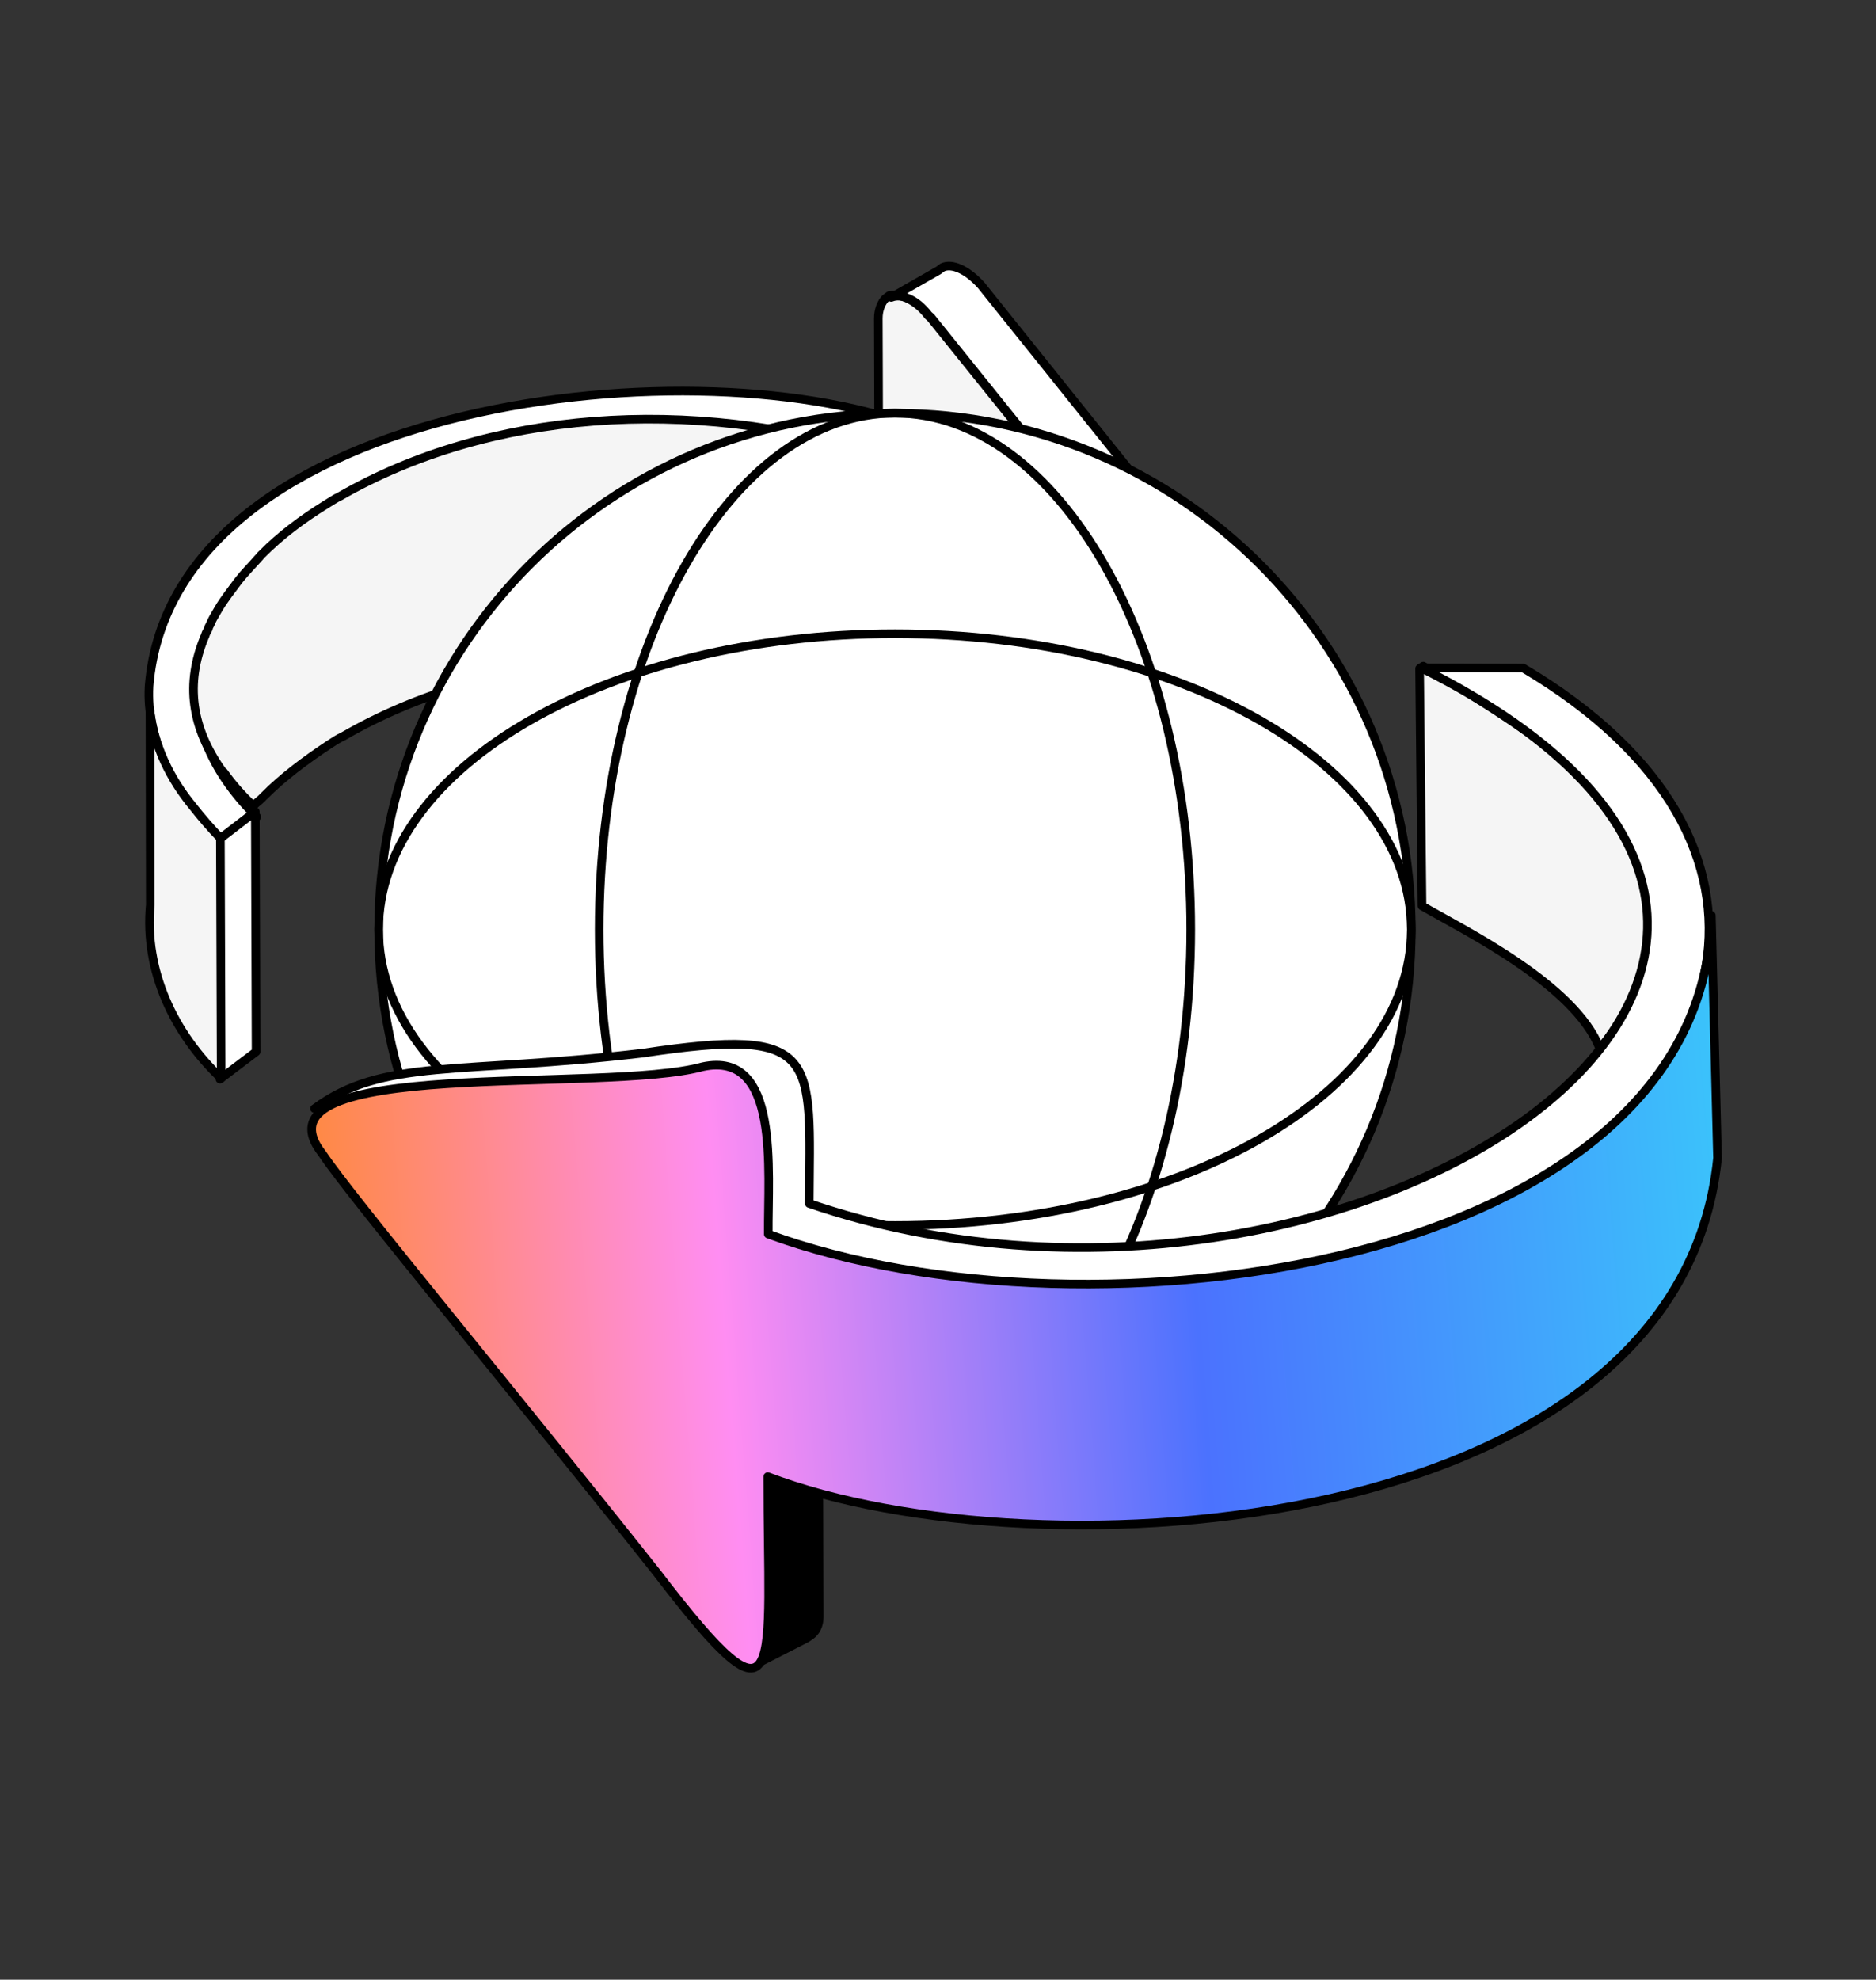
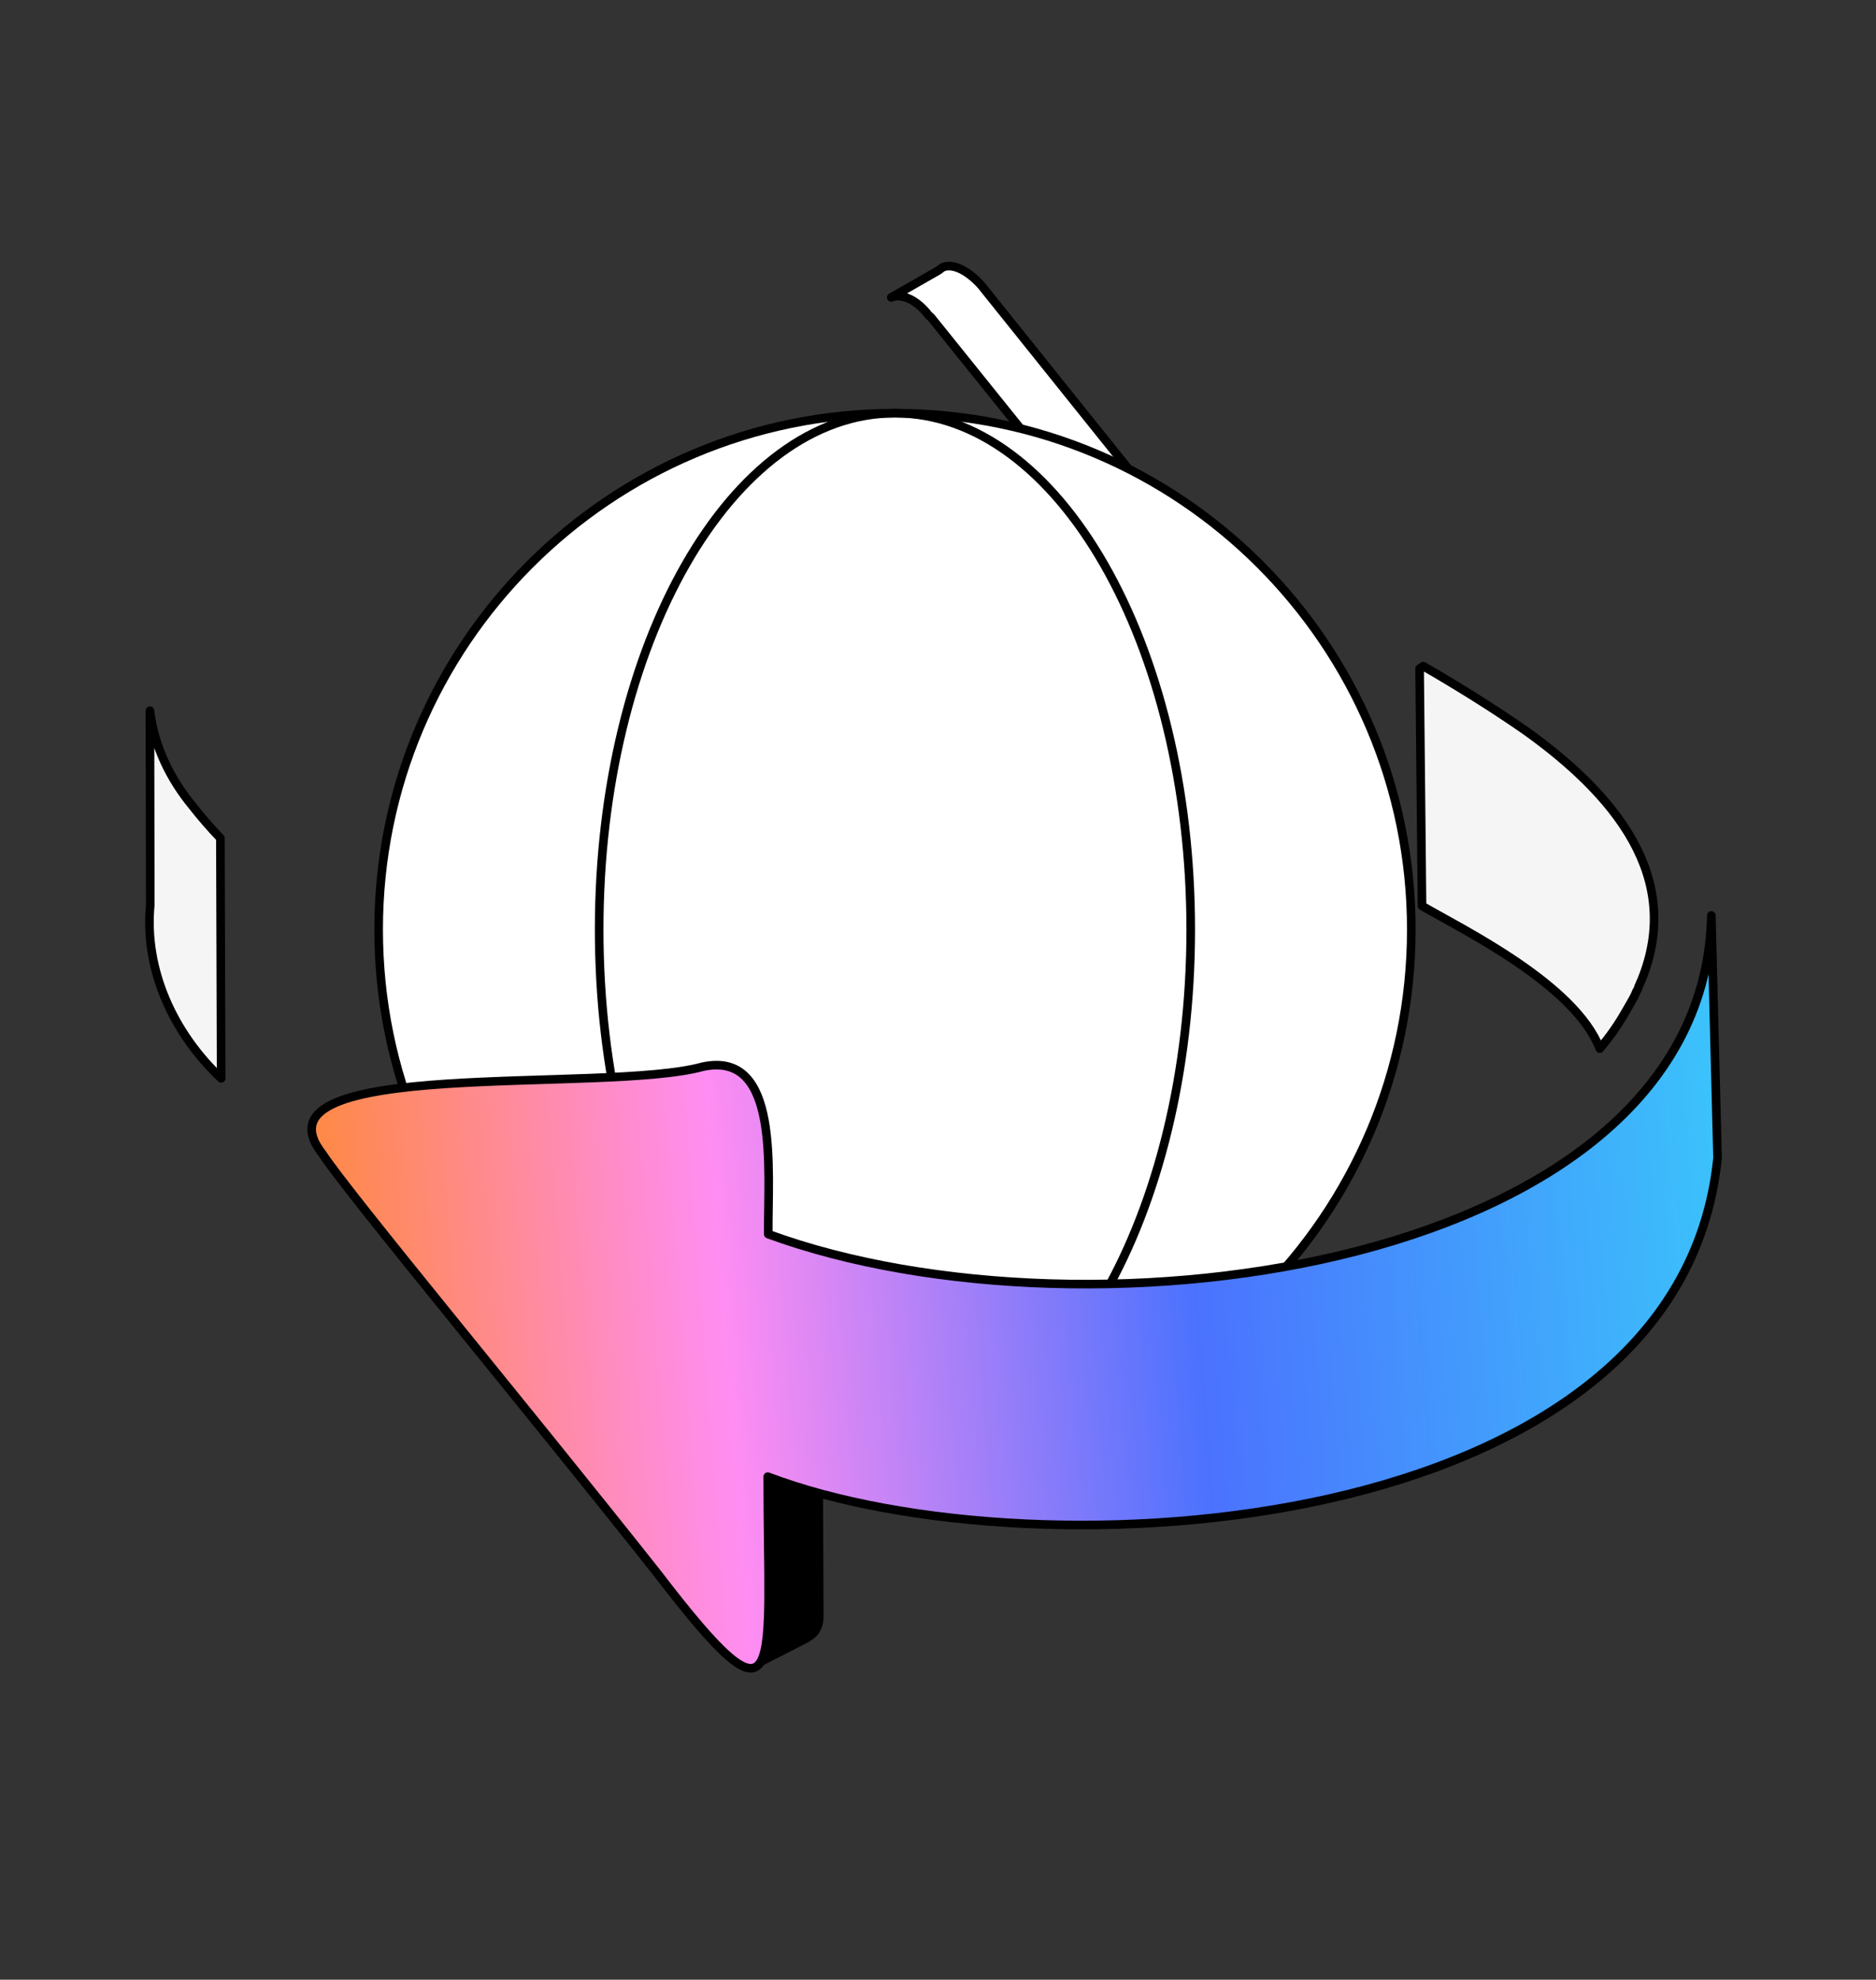
<svg xmlns="http://www.w3.org/2000/svg" fill="none" viewBox="0 0 218 230" height="230" width="218">
  <rect x="0" y="0" width="218" height="230" fill="#333333" stroke="none" />
-   <path stroke-linejoin="round" stroke-linecap="round" stroke-miterlimit="10" stroke="black" fill="white" d="M107.203 49.961C82.032 39.545 20.05 46.157 17.322 79.709C16.956 85.805 20.291 91.409 22.461 94.326C24.388 96.753 24.876 97.122 25.672 98.019L29.835 94.905C3.37 68.675 57.272 38.127 102.529 53.657L107.203 49.961Z" />
  <path fill="black" d="M107.188 77.456L102.42 81.011L102.394 53.14L107.162 49.585L107.188 77.456Z" />
-   <path stroke-linejoin="round" stroke-linecap="round" stroke="black" fill="#F5F5F5" d="M103.344 34.333C103.203 34.427 103.023 34.586 102.881 34.679C102.447 35.129 102.057 35.955 102.062 37.009L102.083 42.89L102.101 49.383L102.133 52.818C80.013 45.916 56.688 47.779 39.509 57.657C38.915 57.928 38.453 58.274 37.924 58.582C35.066 60.347 32.573 62.237 30.475 64.354C30.333 64.448 30.181 64.711 30.002 64.87C29.236 65.742 28.404 66.575 27.742 67.419C26.927 68.526 26.01 69.66 25.365 70.777C25.289 70.909 25.251 70.974 25.137 71.171L25.061 71.303C24.986 71.434 24.834 71.697 24.758 71.828C24.568 72.157 24.482 72.458 24.255 72.852C24.244 73.021 24.131 73.218 24.017 73.415L23.979 73.481C23.903 73.612 23.855 73.847 23.779 73.979C21.515 79.417 22.227 84.558 25.864 89.636L25.93 89.674L25.996 89.712C26.968 91.062 28.017 92.281 29.431 93.623C29.828 93.239 30.291 92.893 30.329 92.827C30.471 92.734 30.584 92.537 30.726 92.443C32.824 90.326 35.458 88.343 38.289 86.474C38.714 86.193 39.28 85.819 39.874 85.549C56.987 75.632 80.275 73.835 102.328 80.699L102.355 93.853L102.331 97.081C102.335 98.135 102.613 99.171 103.098 100.152C103.126 100.255 103.192 100.293 103.219 100.397C103.341 100.642 103.565 100.86 103.649 101.171C104.76 103.039 106.552 104.336 108.02 104.22L152.949 100.289C153.119 100.299 153.222 100.271 153.392 100.282C153.665 100.264 153.948 100.077 154.127 99.918C154.703 99.375 154.962 98.473 154.929 97.315C154.849 96.393 154.581 95.187 153.965 94.13L153.75 93.744C153.497 93.423 153.283 93.036 153.03 92.715L148.95 87.644L108.15 36.933L107.86 36.677C106.41 34.789 104.615 34.104 103.344 34.333Z" />
  <path stroke-linejoin="round" stroke-linecap="round" stroke-miterlimit="10" stroke="black" fill="white" d="M114.02 33.141L154.969 84.201L159.049 89.272C159.367 89.631 159.516 89.98 159.769 90.301L159.984 90.688C161.244 92.905 161.299 95.389 160.146 96.475L159.411 96.839L154.166 99.855C154.742 99.312 155.038 98.344 154.968 97.252C154.887 96.33 154.619 95.124 154.003 94.067L153.788 93.681C153.536 93.36 153.321 92.973 153.068 92.652L148.988 87.581L108.189 36.87L107.898 36.614C106.448 34.726 104.72 34.078 103.569 34.553L109.06 31.416L109.522 31.07C110.607 30.557 112.363 31.308 114.02 33.141Z" />
  <path stroke-linejoin="round" stroke-linecap="round" stroke-miterlimit="10" stroke="black" fill="white" d="M104 168C137.137 168 164 141.14 164 108C164 74.861 137.137 48 104 48C70.863 48 44 74.861 44 108C44 141.14 70.863 168 104 168Z" />
-   <path stroke-linejoin="round" stroke-linecap="round" stroke-miterlimit="10" stroke="black" d="M104 142.372C137.136 142.372 164 126.983 164 108C164 89.017 137.136 73.628 104 73.628C70.865 73.628 44 89.017 44 108C44 126.983 70.865 142.372 104 142.372Z" />
  <path stroke-linejoin="round" stroke-linecap="round" stroke-miterlimit="10" stroke="black" d="M103.997 168C122.982 168 138.369 141.137 138.369 108C138.369 74.864 122.982 48 103.997 48C85.012 48 69.625 74.864 69.625 108C69.625 141.137 85.012 168 103.997 168Z" />
-   <path stroke-linejoin="round" stroke-linecap="round" stroke-miterlimit="10" stroke="black" fill="white" d="M29.758 122.193L25.557 125.374L25.568 97.437L29.666 94.284L29.758 122.193Z" />
  <path stroke-linejoin="round" stroke-linecap="round" stroke="black" fill="#F5F5F5" d="M22.398 93.677C23.408 94.961 24.457 96.18 25.609 97.371L25.701 125.28C20.201 120.089 16.733 112.744 17.463 105.107L17.423 82.571C17.922 86.713 19.768 90.495 22.398 93.677Z" />
  <path stroke-linejoin="round" stroke-linecap="round" stroke="black" fill="#F5F5F5" d="M177.146 84.794C187.577 92.217 195.664 101.879 190.726 113.92C190.613 114.117 190.527 114.418 190.413 114.615C190.403 114.785 190.251 115.047 190.137 115.244C189.975 115.677 189.71 116.136 189.52 116.465C189.444 116.596 189.293 116.859 189.179 117.056L189.065 117.253C188.989 117.385 188.875 117.582 188.799 117.713C187.965 119.159 186.999 120.528 185.902 121.822C183.018 114.375 170.174 108.098 165.246 105.254L164.965 77.673L165.389 77.392C169.265 79.63 173.329 82.151 177.146 84.794Z" />
  <path stroke-linejoin="round" stroke-linecap="round" stroke-miterlimit="10" stroke="black" fill="black" d="M94.12 190.064L93.695 190.344L87.103 193.721C87.603 193.309 88.056 193.133 88.051 192.079L89.076 188.028L89.139 171.684C91.168 172.417 93.142 172.944 95.144 173.574L95.202 187.886C95.179 188.836 94.828 189.597 94.12 190.064Z" />
-   <path stroke-linejoin="round" stroke-linecap="round" stroke-miterlimit="10" stroke="black" fill="white" d="M94.04 139.826C94.117 122.701 95.515 119.217 74.697 122.351C53.542 124.854 44.518 122.885 36.55 128.796C41.87 127.926 57.231 129.086 74.495 127.403C87.575 125.232 88.451 127.052 87.999 144.222C114.1 152.722 145.783 152.619 170.21 142.019C201.897 128.253 211 97.769 176.999 77.613L165.105 77.579C232.554 111.264 156.387 161.106 94.04 139.826Z" />
  <path stroke-linejoin="round" stroke-linecap="round" stroke="black" fill="url(#paint0_linear_2944_95902)" d="M198.865 106.352C198.081 147.158 126.722 157.115 89.277 143.38C89.216 135.899 90.661 122.017 81.676 123.925C70.201 127.111 28.527 122.672 37.462 134.05C40.734 139.005 61.119 163.476 76.408 182.815C91.442 202.444 89.192 194.05 89.217 171.552C120.451 183.453 195.127 178.827 199.587 134.537L198.865 106.352Z" />
  <defs>
    <linearGradient gradientUnits="userSpaceOnUse" y2="123.183" x2="18.985" y1="107.987" x1="214.039" id="paint0_linear_2944_95902">
      <stop stop-color="#37D7FA" />
      <stop stop-color="#4B72FE" offset="0.4" />
      <stop stop-color="#FF8DF2" offset="0.68" />
      <stop stop-color="#FF8705" offset="1" />
    </linearGradient>
  </defs>
</svg>